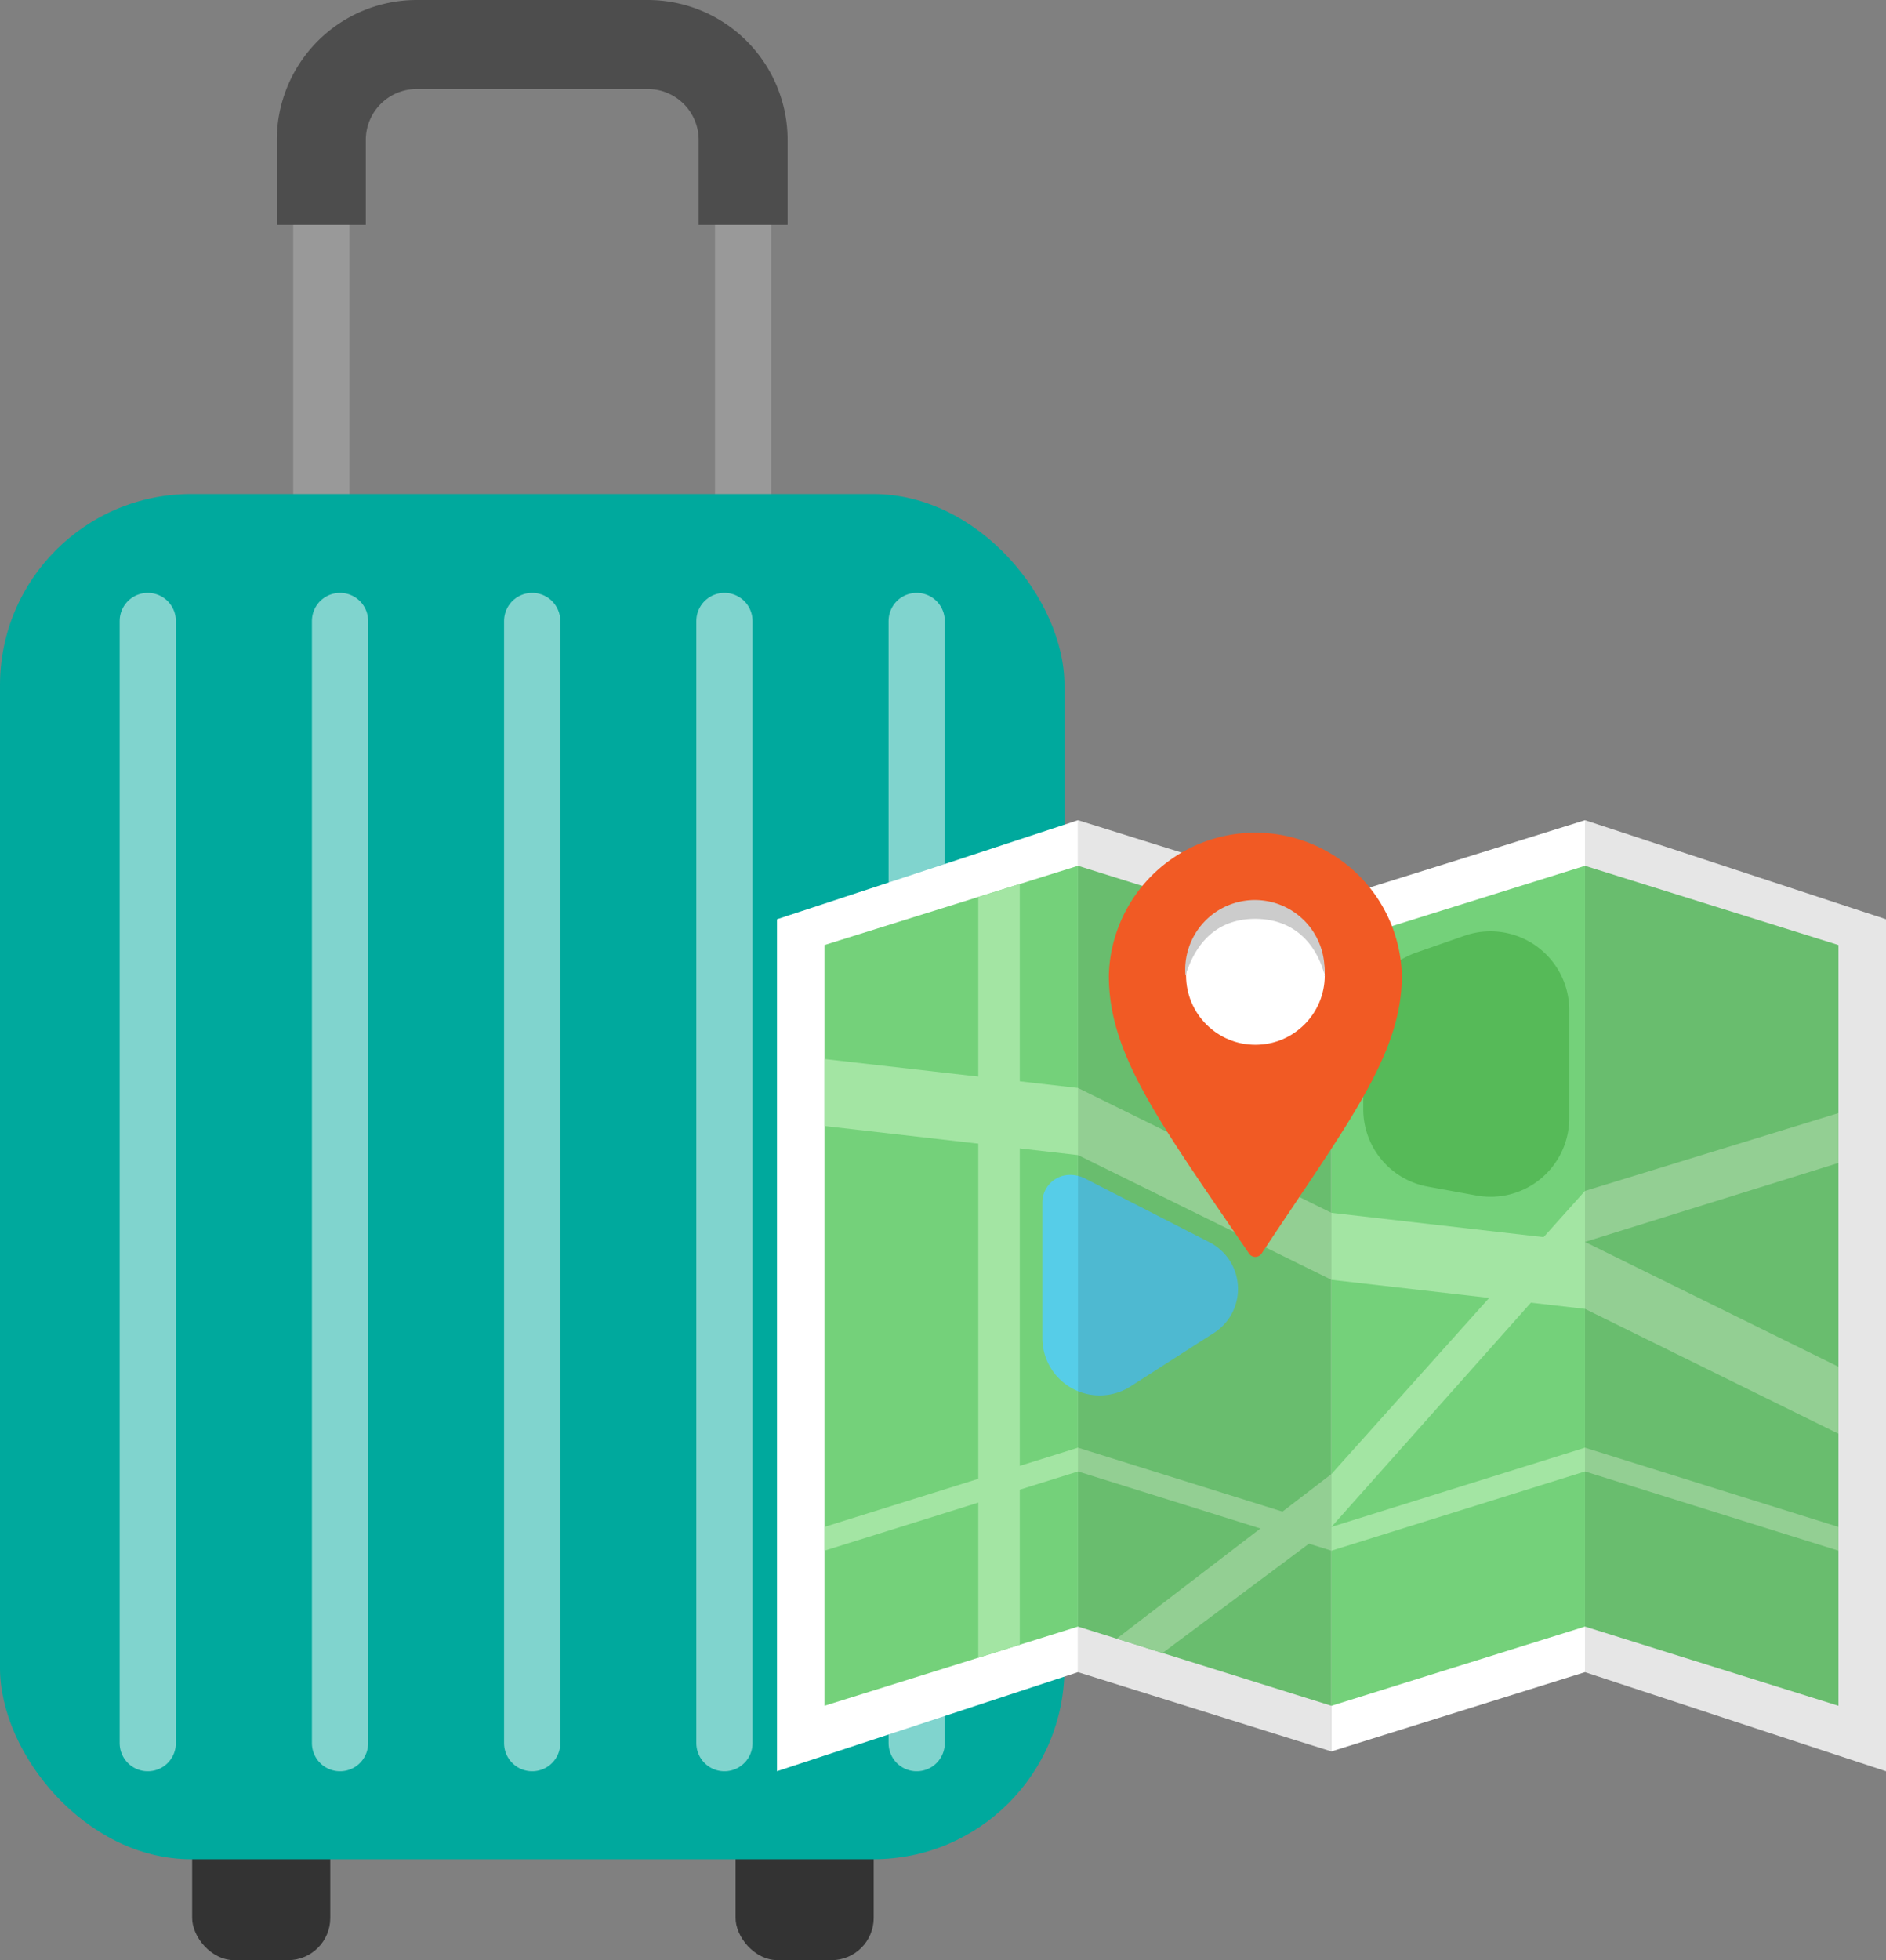
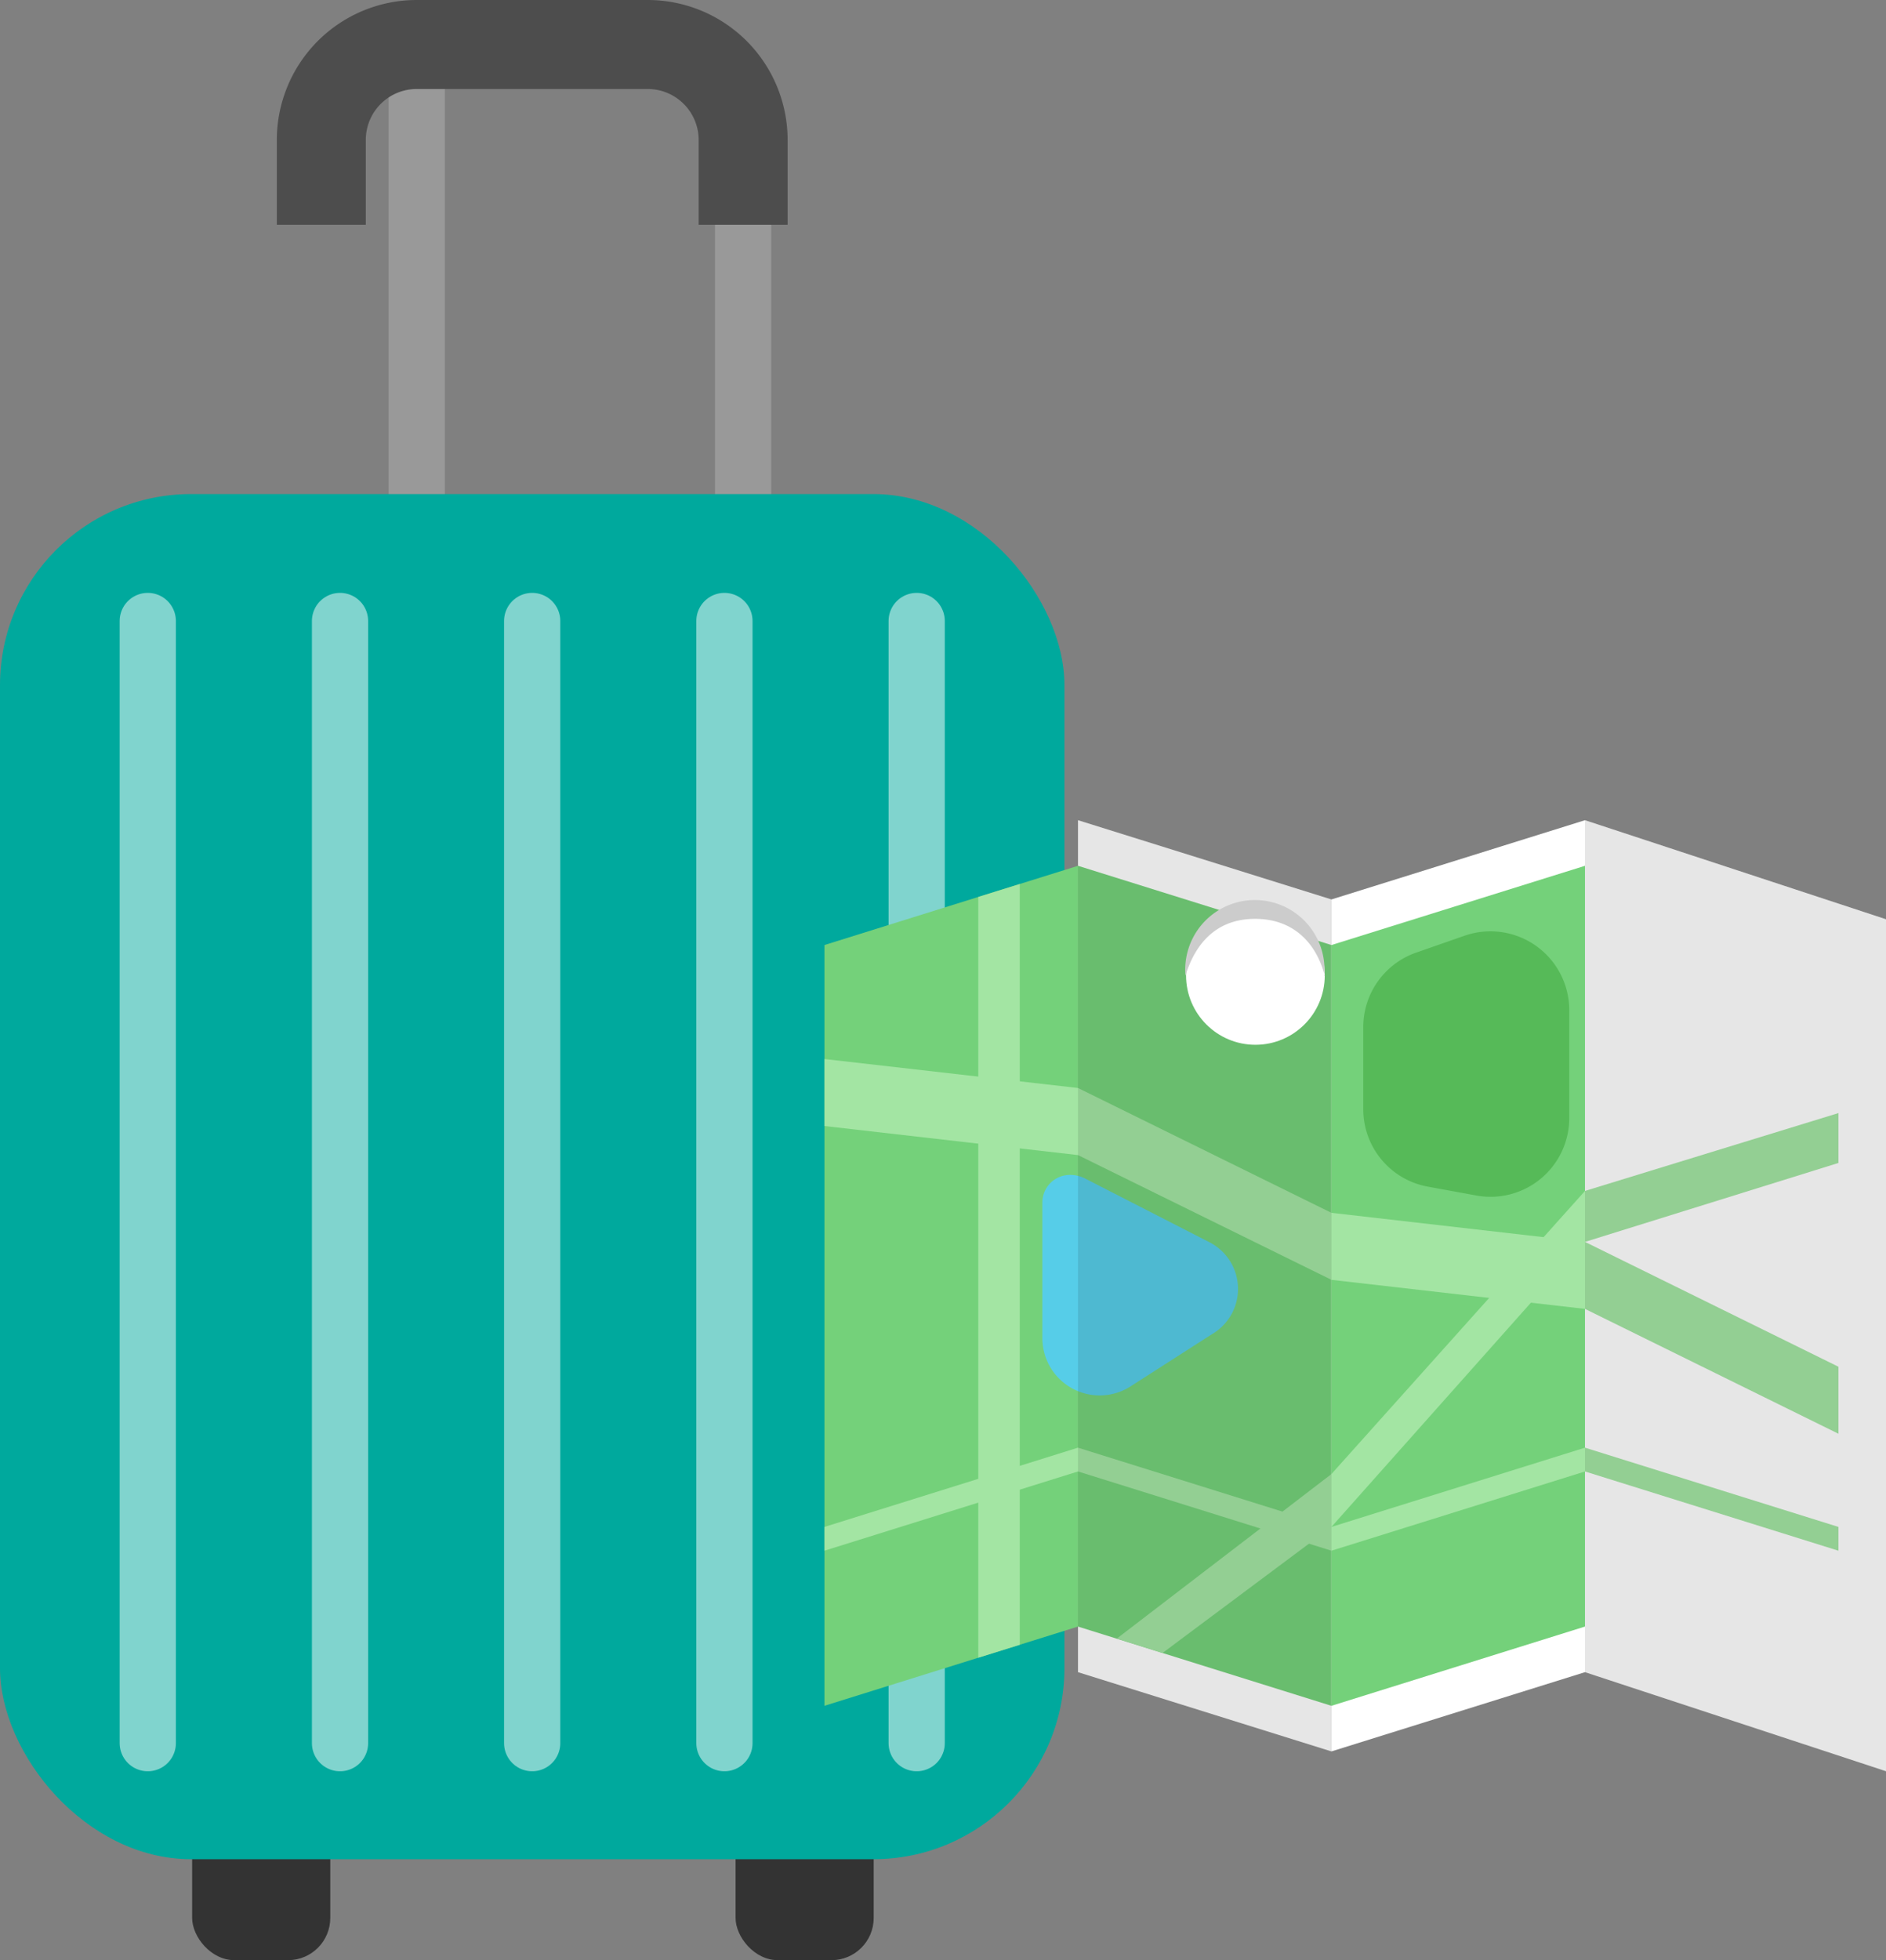
<svg xmlns="http://www.w3.org/2000/svg" width="189.53" height="196.9" viewBox="0 0 189.53 196.9">
  <rect x="0" y="0" width="189.53" height="196.9" fill="#808080" stroke="none" />
  <defs>
    <style>.cls-1{fill:#333;}.cls-2,.cls-3,.cls-6{fill:none;}.cls-2{stroke:#999;}.cls-2,.cls-3{stroke-miterlimit:10;}.cls-2,.cls-6{stroke-width:5.65px;}.cls-3{stroke:#4d4d4d;stroke-width:8.94px;}.cls-4{fill:#00a99d;}.cls-5{opacity:0.5;}.cls-6{stroke:#fff;stroke-linecap:round;stroke-linejoin:round;}.cls-7{fill:#fff;}.cls-8{fill:#74d17a;}.cls-9{fill:#a3e5a3;}.cls-10{fill:#56cde8;}.cls-11{fill:#56ba58;}.cls-12{opacity:0.1;}.cls-13{fill:#f15a24;}.cls-14{fill:#ccc;}</style>
  </defs>
  <g id="レイヤー_2" data-name="レイヤー 2">
    <g id="レイヤー_2-2" data-name="レイヤー 2">
      <rect class="cls-1" x="19.31" y="177.46" width="13.88" height="19.44" rx="4.24" />
      <rect class="cls-1" x="73.92" y="177.46" width="13.88" height="19.44" rx="4.24" />
-       <path class="cls-2" d="M74.68,64.57V14.06a9.59,9.59,0,0,0-9.59-9.59H41.88a9.59,9.59,0,0,0-9.59,9.59V64.57" />
+       <path class="cls-2" d="M74.68,64.57V14.06a9.59,9.59,0,0,0-9.59-9.59H41.88V64.57" />
      <path class="cls-3" d="M74.68,22.58V14.06a9.59,9.59,0,0,0-9.59-9.59H41.88a9.59,9.59,0,0,0-9.59,9.59v8.52" />
      <rect class="cls-4" y="49.63" width="106.97" height="137.13" rx="19.2" />
      <g class="cls-5">
        <line class="cls-6" x1="14.85" y1="62.38" x2="14.85" y2="175.1" />
        <line class="cls-6" x1="34.17" y1="62.38" x2="34.17" y2="175.1" />
        <line class="cls-6" x1="53.48" y1="62.38" x2="53.48" y2="175.1" />
        <line class="cls-6" x1="72.8" y1="62.38" x2="72.8" y2="175.1" />
        <line class="cls-6" x1="92.12" y1="62.38" x2="92.12" y2="175.1" />
      </g>
-       <polygon class="cls-7" points="108.33 167.97 78.08 177.92 78.08 92.34 108.33 82.39 108.33 167.97" />
      <polygon class="cls-7" points="133.8 175.93 108.33 167.97 108.33 82.39 133.8 90.35 133.8 175.93" />
      <polygon class="cls-8" points="108.33 163.39 82.85 171.35 82.85 94.93 108.33 86.97 108.33 163.39" />
      <polygon class="cls-8" points="133.8 171.35 108.33 163.39 108.33 86.97 133.8 94.93 133.8 171.35" />
      <polygon class="cls-7" points="159.28 167.97 189.53 177.92 189.53 92.34 159.28 82.39 159.28 167.97" />
      <polygon class="cls-7" points="133.8 175.93 159.28 167.97 159.28 82.39 133.8 90.35 133.8 175.93" />
-       <polygon class="cls-8" points="159.28 163.39 184.75 171.35 184.75 94.93 159.28 86.97 159.28 163.39" />
      <polygon class="cls-8" points="133.8 171.35 159.28 163.39 159.28 86.97 133.8 94.93 133.8 171.35" />
      <polygon class="cls-9" points="184.75 144.02 159.28 131.48 133.8 128.56 108.33 116.03 82.85 113.11 82.85 106.38 108.33 109.29 133.8 121.83 159.28 124.75 184.75 137.29 184.75 144.02" />
      <polygon class="cls-9" points="98.31 166.52 102.48 165.22 102.48 88.8 98.31 90.1 98.31 166.52" />
      <path class="cls-10" d="M104.75,134.41V120.8a2.77,2.77,0,0,1,2.78-2.78h0a3.29,3.29,0,0,1,1.51.36l12.51,6.41a5.26,5.26,0,0,1,.26,9.22l-8.19,5.25A5.76,5.76,0,0,1,104.75,134.41Z" />
      <polygon class="cls-9" points="159.28 145.42 133.8 153.38 108.33 145.42 82.85 153.38 82.85 155.77 108.33 147.81 133.8 155.77 159.28 147.81 184.75 155.77 184.75 153.38 159.28 145.42" />
      <path class="cls-11" d="M137,103.2v8.22a7.9,7.9,0,0,0,6.49,7.78l4.87.89a7.91,7.91,0,0,0,9.34-7.78V101.5A7.92,7.92,0,0,0,147.16,94l-4.87,1.7A7.92,7.92,0,0,0,137,103.2Z" />
      <polygon class="cls-9" points="112.24 164.59 133.8 148.07 159.28 119.63 184.75 111.81 184.75 116.82 159.28 124.75 133.8 153.38 116.82 166.05 112.24 164.59" />
      <polygon class="cls-12" points="159.28 167.97 189.53 177.92 189.53 92.34 159.28 82.39 159.28 167.97" />
      <polygon class="cls-12" points="133.8 175.93 108.33 167.97 108.33 82.39 133.8 90.35 133.8 175.93" />
-       <path class="cls-13" d="M140.88,98c0,7.94-5.46,14.87-14.1,27.92a.76.76,0,0,1-1.26,0c-9.09-13.32-14.09-20-14.09-27.93a14.73,14.73,0,0,1,29.45,0Z" />
      <circle class="cls-7" cx="126.16" cy="97.98" r="6.97" />
      <path class="cls-14" d="M133.13,98c-.85-3.24-3.12-5.7-7-5.7s-6,2.46-7,5.7a7,7,0,1,1,13.95,0Z" />
    </g>
  </g>
</svg>